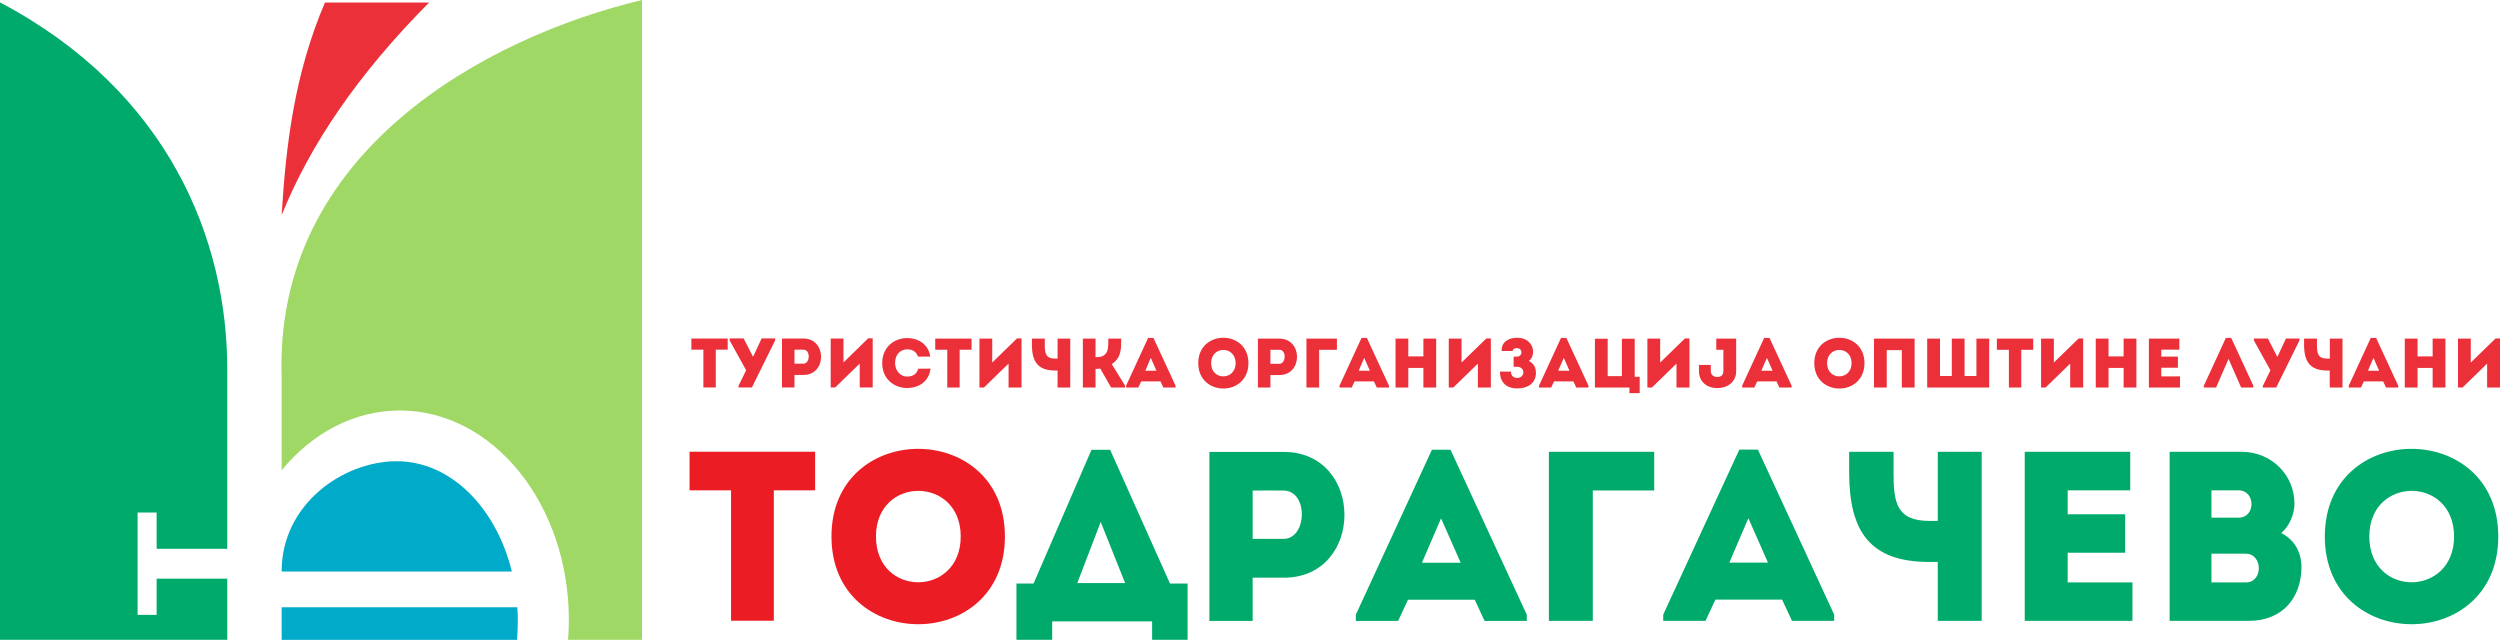
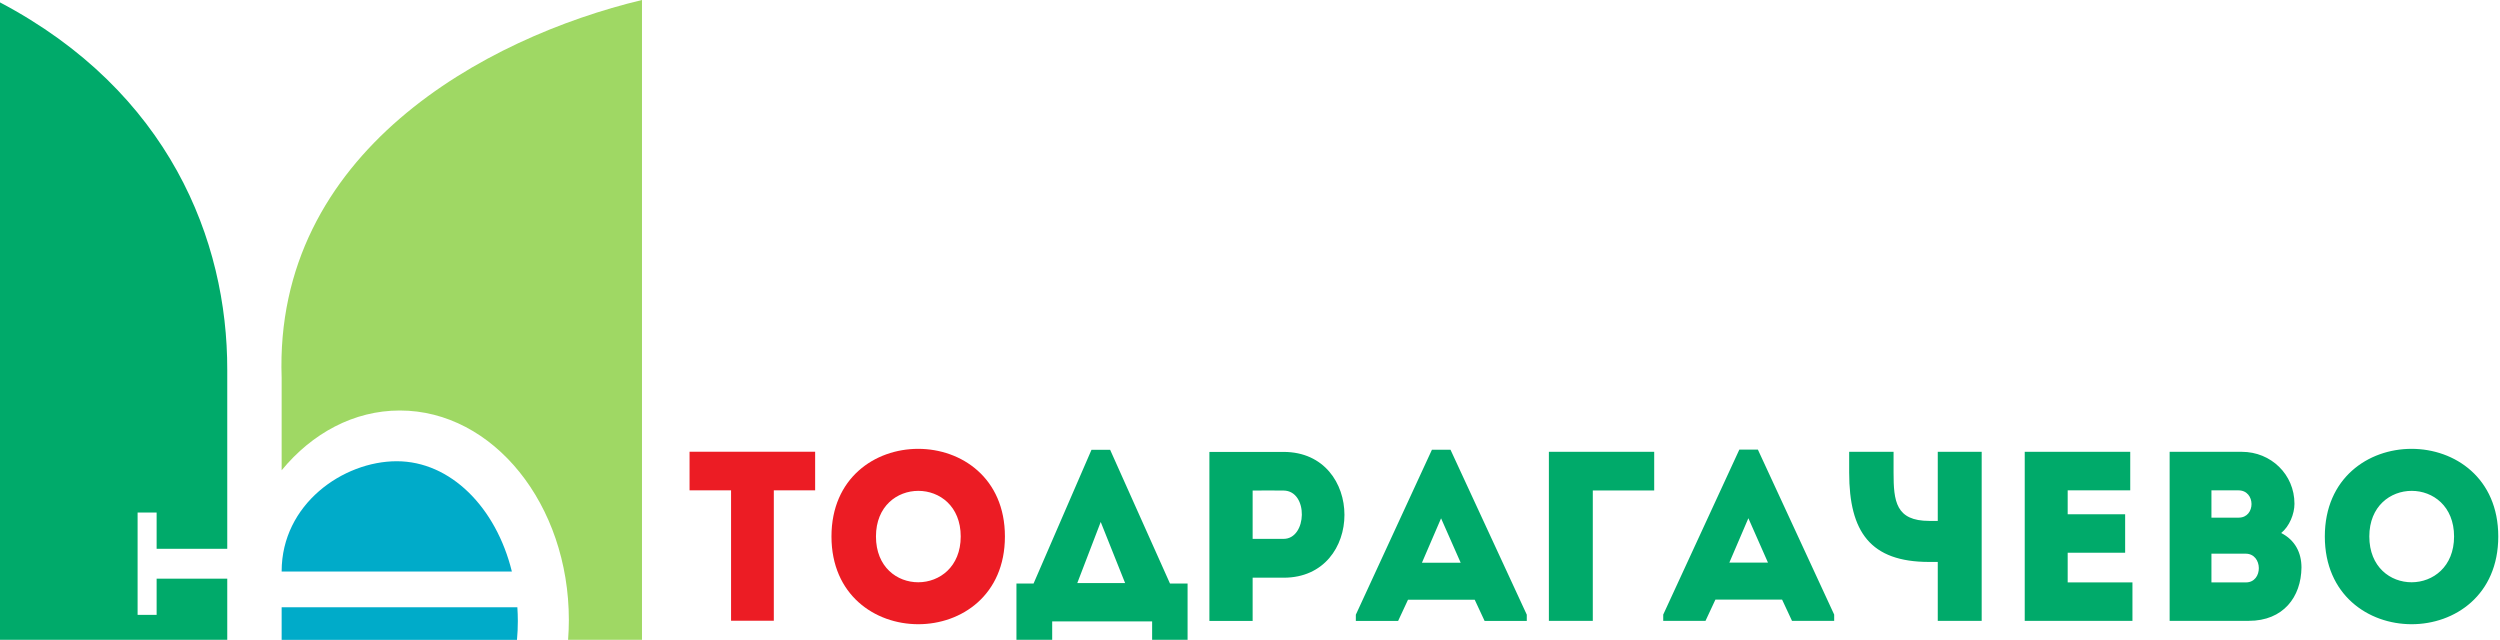
<svg xmlns="http://www.w3.org/2000/svg" id="Layer_2" data-name="Layer 2" viewBox="0 0 260.17 66.58">
  <defs>
    <style>
      .cls-1, .cls-2, .cls-3, .cls-4 {
        fill-rule: evenodd;
      }

      .cls-1, .cls-5 {
        fill: #00aa6a;
      }

      .cls-2, .cls-6 {
        fill: #eb303a;
      }

      .cls-3 {
        fill: #9fd864;
      }

      .cls-7 {
        fill: #ec1c24;
      }

      .cls-4 {
        fill: #00abc9;
      }
    </style>
  </defs>
  <g id="Layer_1-2" data-name="Layer 1">
    <g>
-       <path class="cls-6" d="m258.83,37.83v2.5h1.35v-5.11h-.47l-2.58,2.51v-2.49h-1.33v5.09h.47l2.57-2.5Zm-4.34-2.59h-1.33v1.85h-1.57v-1.85h-1.33v5.09h1.33v-2.04h1.57v2.04h1.33v-5.09Zm-6.9,3.34h-1.16l.57-1.34.59,1.34Zm.72,1.75h1.27v-.19l-2.3-4.97h-.56l-2.29,4.97v.19h1.27l.3-.64h2.01l.3.64Zm-4.53,0v-5.09h-1.32v2.08h-.26c-1.01,0-1.08-.59-1.08-1.45v-.63h-1.34v.63c0,1.79.64,2.69,2.41,2.69h.26v1.77h1.32Zm-8.3,0h1.4l2.42-4.9v-.2h-1.41l-.87,1.88h-.04l-.96-1.88h-1.46v.2l1.72,3.11-.8,1.64v.14Zm-3.56-2.98l1.31,2.98h1.27v-.19l-2.3-4.97h-.56l-2.29,4.97v.19h1.27l1.3-2.98Zm-5.11-2.11h-3.18v5.09h3.24v-1.16h-1.95v-.9h1.73v-1.16h-1.73v-.72h1.88v-1.16Zm-4.48,0h-1.33v1.85h-1.57v-1.85h-1.33v5.09h1.33v-2.04h1.57v2.04h1.33v-5.09Zm-6.89,2.59v2.5h1.35v-5.11h-.47l-2.58,2.51v-2.49h-1.33v5.09h.47l2.57-2.5Zm-6.38-1.43v3.93h1.29v-3.93h1.24v-1.16h-3.78v1.16h1.25Zm-8.5,3.93h6.45v-5.09h-1.33v3.89h-1.23v-3.89h-1.33v3.89h-1.23v-3.89h-1.33v5.09Zm-1.31-5.09h-4.23v5.09h1.33v-3.89h1.57v3.89h1.33v-5.09Zm-9.11,2.55c0-1.83,2.55-1.83,2.55,0s-2.55,1.85-2.55,0Zm3.89,0c0-3.52-5.22-3.52-5.22,0s5.22,3.53,5.22,0Zm-9.57.79h-1.16l.58-1.34.59,1.34Zm.72,1.75h1.27v-.19l-2.3-4.97h-.56l-2.29,4.97v.19h1.27l.3-.64h2.01l.3.64Zm-4.5-5.09h-2.07v1.16h.74v2.22c0,.41-.25.61-.63.61s-.68-.21-.68-.61v-.64h-1.23v.66c0,1.11.86,1.75,1.91,1.75s1.96-.64,1.96-1.75v-3.4Zm-6.21,2.59v2.5h1.35v-5.11h-.47l-2.58,2.51v-2.49h-1.33v5.09h.47l2.57-2.5Zm-8.49,2.5h3.59v.58h1.07v-1.7h-.52v-3.96h-1.33v3.89h-1.48v-3.89h-1.33v5.09Zm-2.66-1.75h-1.16l.58-1.34.59,1.34Zm.72,1.75h1.27v-.19l-2.3-4.97h-.56l-2.29,4.97v.19h1.27l.3-.64h2.01l.3.64Zm-6.62-3.8c0-.19.17-.3.45-.3.61,0,.63.88-.01.88h-.34v1.06h.36c.87,0,.87,1.16,0,1.16-.38,0-.64-.25-.64-.66h-1.14c0,1.14.68,1.75,1.78,1.75,1.31,0,1.96-.7,1.96-1.6,0-.58-.22-.98-.73-1.26.3-.23.44-.61.44-.94,0-.74-.56-1.47-1.67-1.47-.89,0-1.65.44-1.61,1.38h1.16Zm-3.62,1.3v2.5h1.35v-5.11h-.47l-2.58,2.51v-2.49h-1.33v5.09h.47l2.57-2.5Zm-4.34-2.59h-1.33v1.85h-1.57v-1.85h-1.33v5.09h1.33v-2.04h1.57v2.04h1.33v-5.09Zm-6.9,3.34h-1.16l.57-1.34.59,1.34Zm.72,1.75h1.27v-.19l-2.3-4.97h-.56l-2.29,4.97v.19h1.27l.3-.64h2.01l.3.64Zm-6-3.93h1.85v-1.16h-3.17v5.09h1.32v-3.93Zm-4.14,1.46h-.93v-1.46c.3,0,.63,0,.93,0,.76,0,.71,1.46,0,1.46Zm-.93,2.47v-1.3h.94c2.44,0,2.44-3.78,0-3.79h-2.24v5.09h1.3Zm-6.17-2.54c0-1.83,2.55-1.83,2.55,0s-2.55,1.85-2.55,0Zm3.88,0c0-3.52-5.22-3.52-5.22,0s5.22,3.53,5.22,0Zm-9.57.79h-1.16l.57-1.34.59,1.34Zm.72,1.75h1.27v-.19l-2.3-4.97h-.56l-2.29,4.97v.19h1.27l.3-.64h2.01l.3.64Zm-7.06,0v-1.94c.17,0,.33,0,.5-.03l1.12,1.97h1.45v-.2l-1.38-2.24c1.01-.65.98-1.61.98-2.65h-1.34c0,.95.07,1.93-1.24,1.93h-.09v-1.93h-1.32v5.09h1.32Zm-2.63,0v-5.09h-1.32v2.08h-.25c-1.01,0-1.08-.59-1.08-1.45v-.63h-1.34v.63c0,1.79.64,2.69,2.41,2.69h.26v1.77h1.32Zm-6.42-2.5v2.5h1.35v-5.11h-.47l-2.58,2.51v-2.49h-1.33v5.09h.47l2.57-2.5Zm-6.38-1.43v3.93h1.29v-3.93h1.24v-1.16h-3.78v1.16h1.25Zm-6.77,1.38c0,1.73,1.32,2.61,2.61,2.6,1.08,0,2.23-.57,2.42-2.01h-1.28c-.14.55-.58.82-1.14.82-.77,0-1.27-.66-1.27-1.41,0-.84.5-1.42,1.27-1.42.55,0,.93.23,1.11.75h1.28c-.2-1.36-1.34-1.93-2.39-1.93-1.29,0-2.6.87-2.61,2.6Zm-2.34.04v2.5h1.35v-5.11h-.47l-2.57,2.51v-2.49h-1.33v5.09h.47l2.57-2.5Zm-5.86.03h-.93v-1.46c.3,0,.63,0,.93,0,.76,0,.71,1.46,0,1.46Zm-.93,2.47v-1.3h.94c2.44,0,2.44-3.78,0-3.79h-2.24v5.09h1.3Zm-5.83,0h1.4l2.42-4.9v-.2h-1.41l-.87,1.88h-.04l-.96-1.88h-1.46v.2l1.72,3.11-.8,1.64v.14Zm-3.65-3.93v3.93h1.29v-3.93h1.24v-1.16h-3.78v1.16h1.25Z" />
      <path class="cls-7" d="m91.16,55.83c0-6.33,8.82-6.33,8.82,0s-8.82,6.38-8.82,0m13.42,0c0-12.16-18.05-12.16-18.05,0s18.05,12.19,18.05,0Zm-28.5-4.8v13.57h4.45v-13.57h4.3v-4.02h-13.07v4.02h4.32Z" />
      <path class="cls-5" d="m246.57,55.83c0-6.33,8.82-6.33,8.82,0s-8.82,6.38-8.82,0m13.42,0c0-12.16-18.05-12.16-18.05,0s18.05,12.19,18.05,0Zm-27.04-4.8c1.81,0,1.81,2.84.03,2.84h-2.84v-2.84h2.81Zm.75,6.59c1.81,0,1.84,2.99.03,2.99h-3.59v-2.99h3.57Zm5.08-5.2c0-3.04-2.44-5.4-5.48-5.4h-7.51v17.59h8.24c3.59,0,5.45-2.49,5.48-5.55,0-1.56-.68-2.86-2.11-3.59.86-.7,1.38-1.99,1.38-3.04Zm-17.09-5.4h-10.98v17.59h11.21v-4h-6.74v-3.09h5.98v-4h-5.98v-2.49h6.51v-4.02Zm-15.46,17.59v-17.59h-4.57v7.19h-.88c-3.49,0-3.72-2.04-3.72-5.03v-2.16h-4.62v2.16c0,6.18,2.21,9.3,8.32,9.3h.9v6.13h4.57Zm-22.24-6.06h-4.02l1.98-4.62,2.04,4.62Zm2.49,6.06h4.4v-.65l-7.94-17.17h-1.93l-7.92,17.17v.65h4.4l1.03-2.21h6.94l1.03,2.21Zm-20.71-13.57h6.38v-4.02h-10.96v17.59h4.57v-13.57Zm-13.77,7.52h-4.02l1.99-4.62,2.04,4.62Zm2.49,6.06h4.4v-.65l-7.94-17.17h-1.93l-7.92,17.17v.65h4.4l1.03-2.21h6.94l1.03,2.21Zm-20.91-8.54h-3.22v-5.03c1.03,0,2.16-.02,3.22,0,2.61.03,2.46,5.03,0,5.03Zm-3.22,8.54v-4.5h3.24c8.42,0,8.42-13.07,0-13.09h-7.74v17.59h4.5Zm-15.81-10.3l2.54,6.36h-4.98l2.44-6.36Zm-5.05,10.35h10.4v1.94h3.69v-5.88h-1.83l-6.23-13.92h-1.94l-6.03,13.92h-1.78v5.88h3.72v-1.94Z" />
      <path class="cls-1" d="m23.65,66.58H0V.25c17.57,9.27,23.68,24.74,23.65,38.25v18.61h-7.35v-3.77h-1.98v10.65h1.98v-3.77h7.35v6.36Z" />
      <path class="cls-3" d="m66.81,0v66.58h-7.69c.05-.67.08-1.36.08-2.05,0-12.04-7.87-21.81-17.59-21.81-4.79,0-9.13,2.37-12.3,6.22v-9.63C28.49,15.86,50.45,3.92,66.81,0" />
-       <path class="cls-2" d="m29.31,22.39c2.97-7.38,8.01-14.75,15.35-22.13h-10.84c-3.16,7.38-4.06,14.75-4.51,22.13" />
      <path class="cls-4" d="m53.84,63.19c.03.47.05.95.05,1.44,0,.66-.03,1.32-.09,1.96h-24.49v-3.39h24.53Zm-12.55-15.19c5.6,0,10.34,4.81,11.98,11.48h-23.96v-.02c0-6.99,6.39-11.46,11.98-11.46Z" />
    </g>
  </g>
</svg>